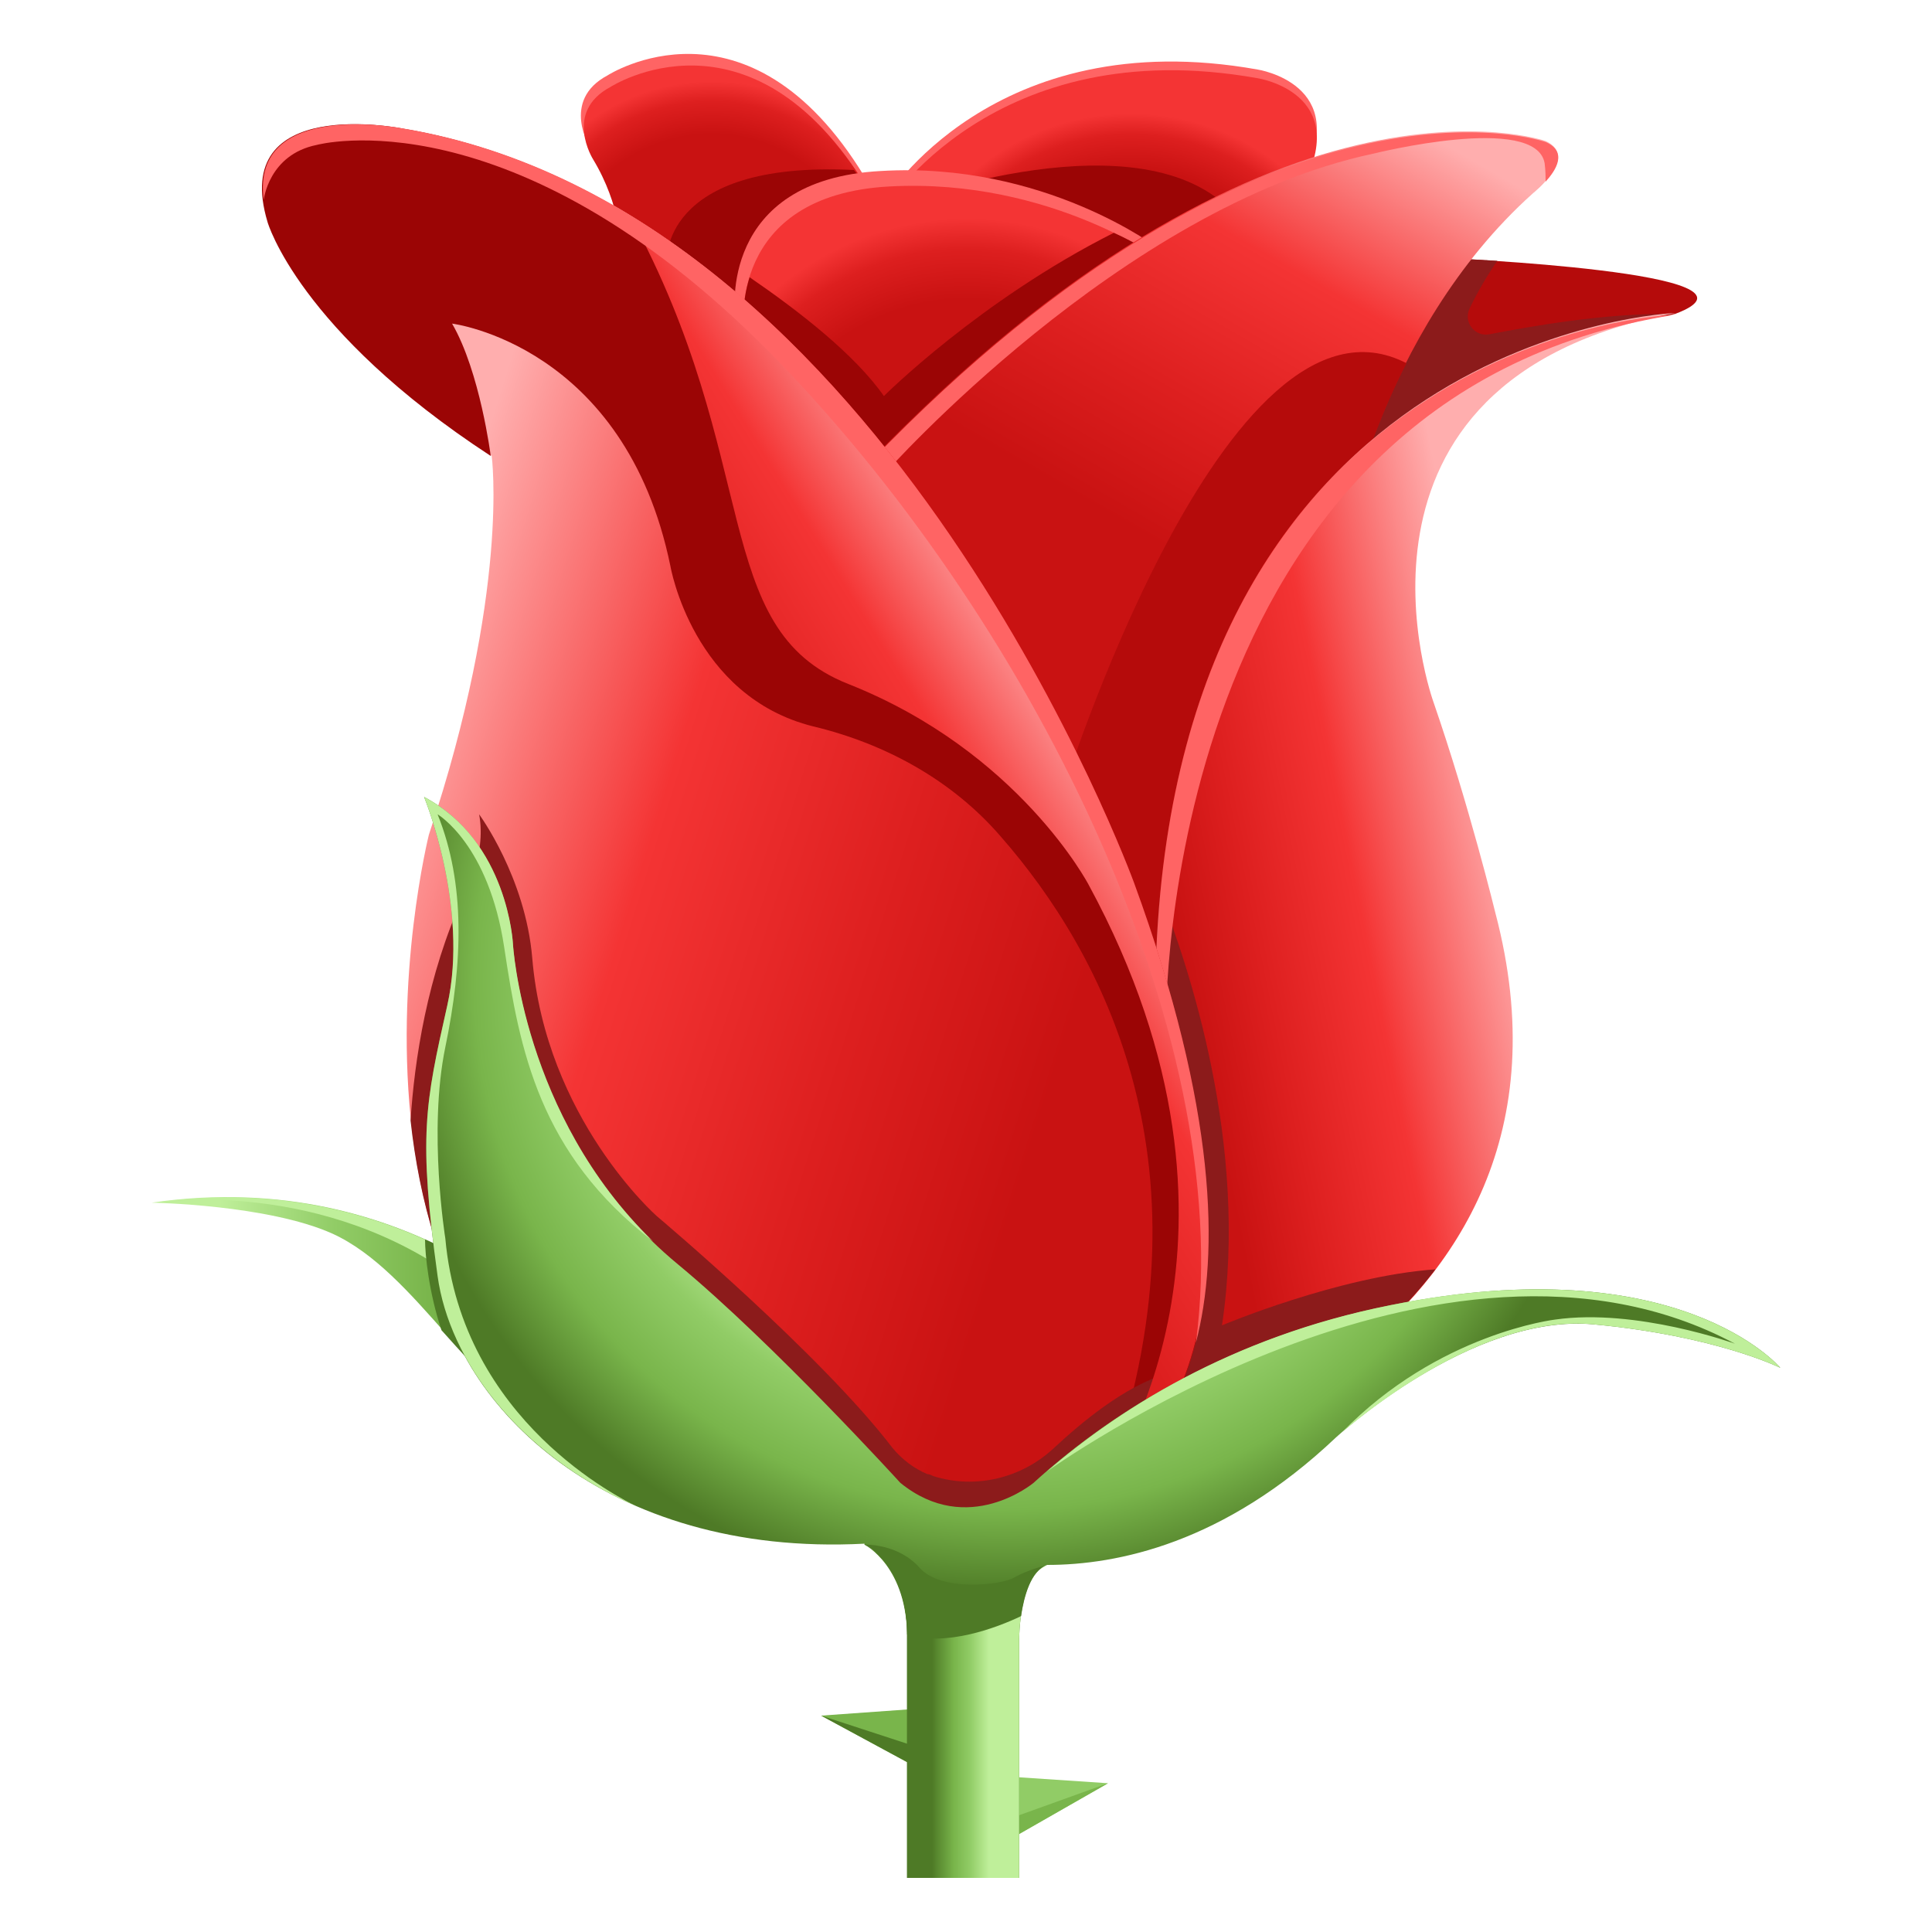
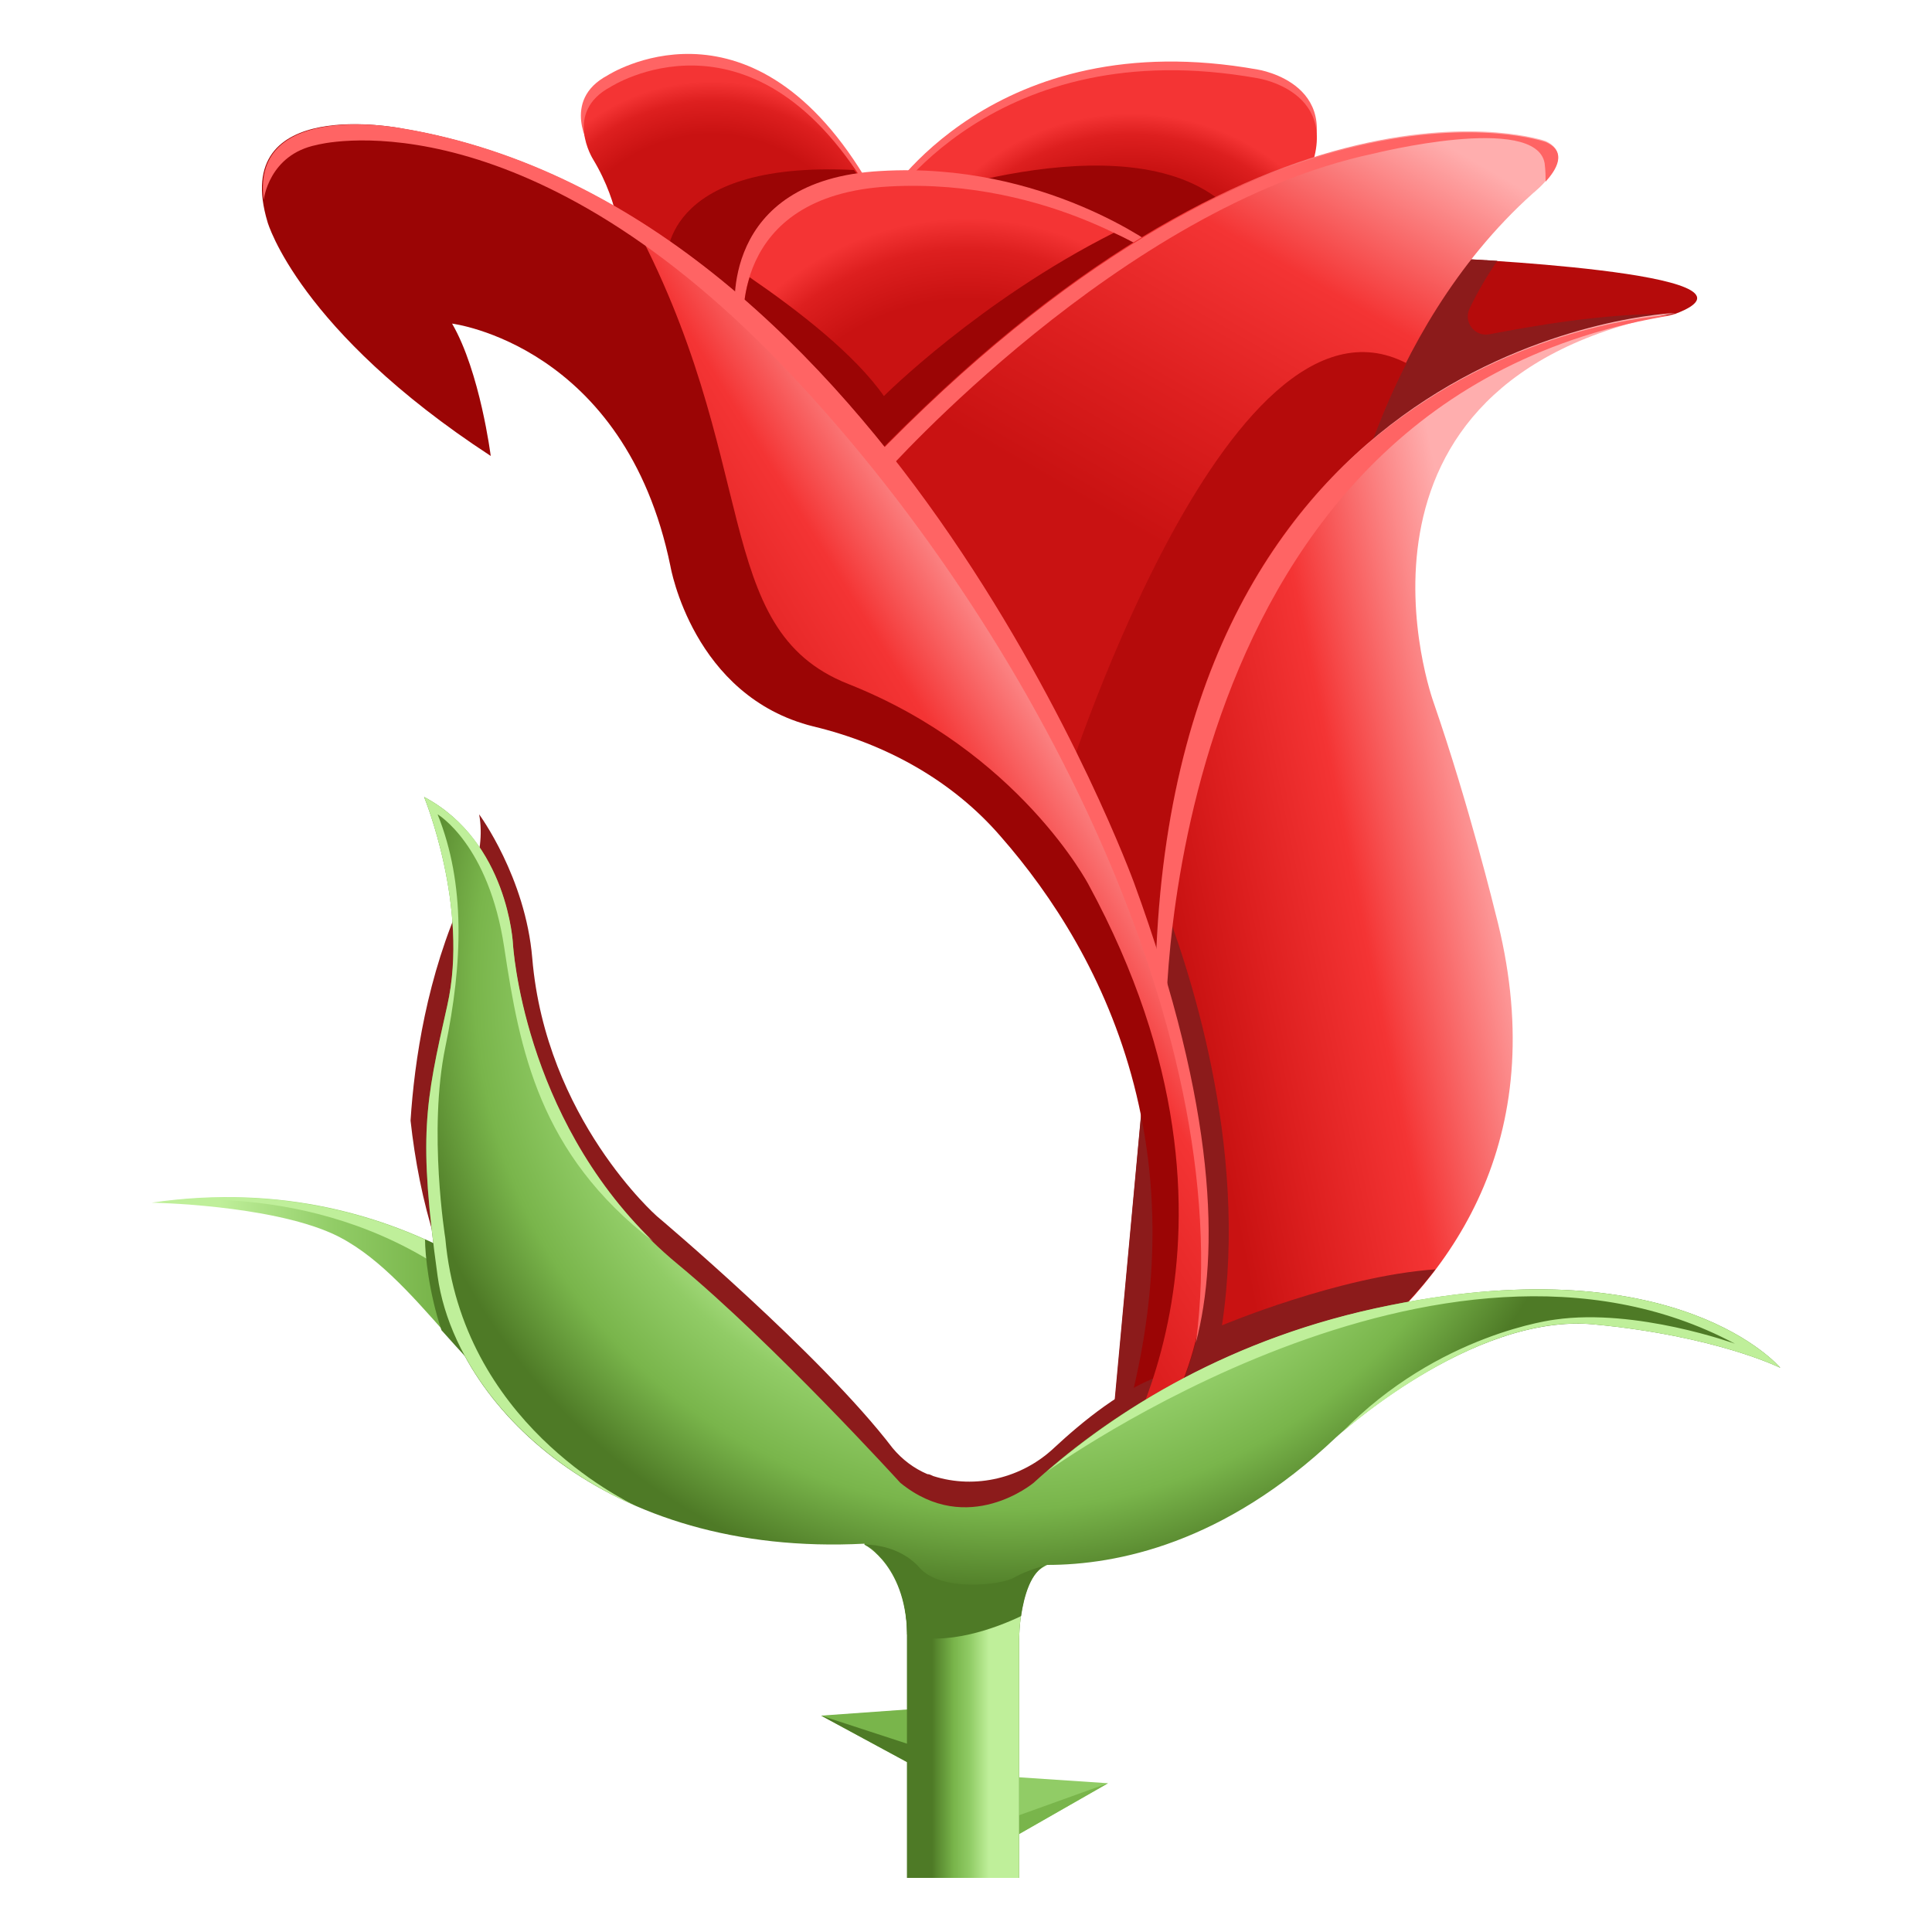
<svg xmlns="http://www.w3.org/2000/svg" version="1.1" id="Слой_1" x="0px" y="0px" viewBox="0 0 20 20" enable-background="new 0 0 20 20" xml:space="preserve">
  <g>
    <g>
      <path fill="#FF6464" d="M9.16,2.07c0,0,1.12-1.84,3.86-1.35c0,0,0.98,0.15,0.46,1.13s-1.91,1.63-1.91,1.63L9.16,2.07z" />
      <radialGradient id="SVGID_1_" cx="11.706" cy="3.481" r="2.419" gradientTransform="matrix(1 0.026 -0.025 0.952 0.09 -0.139)" gradientUnits="userSpaceOnUse">
        <stop offset="0.749" style="stop-color:#C91212" />
        <stop offset="0.905" style="stop-color:#DD1F1F" />
        <stop offset="1" style="stop-color:#F43434" />
      </radialGradient>
      <path fill="url(#SVGID_1_)" d="M9.16,2.16c0,0,1.12-1.84,3.86-1.35c0,0,0.98,0.15,0.46,1.13s-1.91,1.63-1.91,1.63L9.16,2.16z" />
      <path fill="#9B0505" d="M9.46,2.06c0,0,2.56-0.93,3.4,0.26S9.46,2.06,9.46,2.06z" />
    </g>
    <g>
      <path fill="#B50B0B" d="M14.93,2.67c0,0,3.56,0.15,2.41,0.58l-0.53,0.1l-1.23,0.44L14.4,4.84l-0.94-0.62L14.93,2.67z" />
      <path fill="#8C1B1B" d="M17.32,3.25c-0.01,0-0.01,0-0.02,0c-0.69-0.01-1.46,0.13-1.88,0.21c-0.15,0.03-0.27-0.12-0.21-0.26    c0.09-0.19,0.2-0.37,0.29-0.5c-0.33-0.02-0.57-0.03-0.57-0.03l-1.47,1.55l0.94,0.62l1.18-1.05l1.23-0.44L17.32,3.25z" />
    </g>
    <g>
      <path fill="#FF6464" d="M6.4,2.45c0,0,0-0.44-0.29-0.92c0,0-0.31-0.49,0.18-0.75c0,0,1.45-0.94,2.66,1.05s-2.1,1.44-2.1,1.44    L6.4,2.45z" />
      <radialGradient id="SVGID_2_" cx="7.37" cy="3.03" r="2.188" gradientUnits="userSpaceOnUse">
        <stop offset="0.749" style="stop-color:#C91212" />
        <stop offset="0.905" style="stop-color:#DD1F1F" />
        <stop offset="1" style="stop-color:#F43434" />
      </radialGradient>
      <path fill="url(#SVGID_2_)" d="M6.43,2.57c0,0,0-0.44-0.29-0.92c0,0-0.31-0.49,0.18-0.75c0,0,1.45-0.94,2.66,1.05    s-2.1,1.44-2.1,1.44L6.43,2.57z" />
      <path fill="#9B0505" d="M8.84,1.76c-2.02-0.1-1.94,0.96-1.94,0.96l0.5,0.74c0.23,0.02,0.5,0.02,0.76,0    C8.5,3.25,8.91,2.99,9.23,2.73c0.01-0.2-0.06-0.45-0.26-0.78C8.93,1.88,8.89,1.82,8.84,1.76z" />
    </g>
    <g>
      <path fill="#FF6464" d="M7.61,3.25c0,0-0.18-1.39,1.51-1.48c1.69-0.1,2.87,0.8,2.87,0.8L9.33,5.21L7.61,3.25z" />
      <radialGradient id="SVGID_3_" cx="10.009" cy="5.601" r="3.179" gradientTransform="matrix(1 0 0 1.051 0 -0.284)" gradientUnits="userSpaceOnUse">
        <stop offset="0.749" style="stop-color:#C91212" />
        <stop offset="0.905" style="stop-color:#DD1F1F" />
        <stop offset="1" style="stop-color:#F43434" />
      </radialGradient>
      <path fill="url(#SVGID_3_)" d="M7.7,3.41c0,0-0.18-1.39,1.51-1.48s2.87,0.8,2.87,0.8L9.41,5.37L7.7,3.41z" />
      <path fill="#9B0505" d="M11.53,2.41c-1.39,0.7-2.38,1.69-2.38,1.69c-0.3-0.43-0.88-0.88-1.39-1.23C7.67,3.15,7.7,3.41,7.7,3.41    l1.72,1.96l2.66-2.65C12.08,2.72,11.88,2.57,11.53,2.41z" />
    </g>
    <g>
      <linearGradient id="SVGID_4_" gradientUnits="userSpaceOnUse" x1="14.37" y1="1.158" x2="11.464" y2="6.22">
        <stop offset="0" style="stop-color:#FFAEAE" />
        <stop offset="0.328" style="stop-color:#F43434" />
        <stop offset="0.623" style="stop-color:#DD1F1F" />
        <stop offset="0.867" style="stop-color:#C91212" />
      </linearGradient>
      <path fill="url(#SVGID_4_)" d="M13.89,5.68c0,0,0.36-2.23,1.98-3.68c0,0,0.48-0.38,0.13-0.54c0,0-2.86-1.01-7.05,3.37L12.02,11    L13.89,5.68z" />
      <path fill="#FF6464" d="M16,1.47c0,0-2.84-1-7,3.32L9.16,4.9c0,0,2.45-2.76,5.06-3.31c0,0,1.68-0.42,1.77,0.1    C16,1.77,16,1.83,16,1.88C16.11,1.76,16.23,1.57,16,1.47z" />
      <path fill="#B50B0B" d="M10.98,8.26V8.9l1.05,2.1l1.86-5.32c0,0,0.15-0.9,0.67-1.92l0,0C12.68,2.79,10.98,8.26,10.98,8.26z" />
    </g>
    <g>
      <linearGradient id="SVGID_5_" gradientUnits="userSpaceOnUse" x1="16.394" y1="8.852" x2="11.102" y2="9.915">
        <stop offset="0.133" style="stop-color:#FFAEAE" />
        <stop offset="0.441" style="stop-color:#F43434" />
        <stop offset="0.649" style="stop-color:#DD1F1F" />
        <stop offset="0.79" style="stop-color:#C91212" />
      </linearGradient>
      <path fill="url(#SVGID_5_)" d="M11.47,15.29c0,0,5.21-1.29,4.01-5.84c0,0-0.27-1.11-0.64-2.18c0,0-1.21-3.33,2.5-4.03    c0,0-5.09,0.2-5.37,6.59L11.47,15.29z" />
      <path fill="#8C1B1B" d="M12.01,9.25c-0.02,0.19-0.03,0.38-0.04,0.58l-0.44,4.76l0.74,0.42c0.74-0.3,1.84-0.89,2.59-1.87    c-1,0.07-2.21,0.58-2.21,0.58C12.93,11.85,12.3,9.99,12.01,9.25z" />
      <path fill="#FF6464" d="M11.97,9.84l-0.06,0.65l0.16,0.1c0,0-0.08-6.49,5.26-7.33C17.34,3.25,12.25,3.44,11.97,9.84z" />
    </g>
    <g>
      <linearGradient id="SVGID_6_" gradientUnits="userSpaceOnUse" x1="3.985" y1="7.861" x2="12.36" y2="10.486">
        <stop offset="0" style="stop-color:#FFAEAE" />
        <stop offset="0.328" style="stop-color:#F43434" />
        <stop offset="0.623" style="stop-color:#DD1F1F" />
        <stop offset="0.867" style="stop-color:#C91212" />
      </linearGradient>
-       <path fill="url(#SVGID_6_)" d="M11.47,15.29c0,0,2.14-1.02,0.27-6.15c0,0-2.54-6.97-7.57-7.81c0,0-1.79-0.36-1.39,0.97    c0,0,0.32,1.12,2.31,2.42c0,0,0.19,1.4-0.65,3.92c0,0-1.48,5.9,3.07,6.97C7.5,15.6,10.13,16.2,11.47,15.29z" />
      <path fill="#9B0505" d="M11.73,9.14c0,0-2.54-6.97-7.57-7.81c0,0-1.79-0.36-1.39,0.97c0,0,0.32,1.12,2.31,2.42    c0,0-0.11-0.87-0.4-1.37c0,0,1.79,0.22,2.26,2.51c0,0,0.23,1.35,1.48,1.66c0.75,0.18,1.44,0.56,1.94,1.14    c1.06,1.21,2.25,3.43,1.1,6.64l0,0l0,0C11.47,15.29,13.61,14.28,11.73,9.14z" />
      <path fill="#8C1B1B" d="M12.08,14.22c-0.44,0.13-0.89,0.51-1.17,0.77c-0.33,0.31-0.81,0.43-1.25,0.29    c-0.02-0.01-0.04-0.02-0.06-0.02c-0.14-0.06-0.26-0.15-0.36-0.27C8.5,14.02,6.8,12.59,6.8,12.59s-1.15-1.01-1.29-2.67    C5.44,9.08,4.96,8.43,4.96,8.43C5.04,8.86,4.8,9.27,4.8,9.27c-0.38,0.83-0.51,1.71-0.55,2.33c0.18,1.64,0.92,3.46,3.25,4    c0,0,2.63,0.6,3.97-0.31c0,0,0.3-0.14,0.58-0.59L12.08,14.22z" />
      <linearGradient id="SVGID_7_" gradientUnits="userSpaceOnUse" x1="11.358" y1="7.312" x2="8.718" y2="8.937">
        <stop offset="0" style="stop-color:#FFAEAE" />
        <stop offset="0.508" style="stop-color:#F43434" />
        <stop offset="1" style="stop-color:#DD1F1F" />
      </linearGradient>
      <path fill="url(#SVGID_7_)" d="M11.73,9.14c0,0-1.74-4.79-5.21-6.91C7.9,4.76,7.34,6.51,8.78,7.08c1.77,0.7,2.49,2.08,2.49,2.08    c1.98,3.65,0.19,6.13,0.19,6.13S13.61,14.28,11.73,9.14z" />
      <path fill="#FF6464" d="M12.38,13.9c0.24-0.92,0.22-2.41-0.64-4.76c0,0-2.54-6.97-7.57-7.81c0,0-1.58-0.31-1.44,0.74    c0,0,0.05-0.47,0.55-0.57c0,0,2.01-0.55,4.68,2.14C10.62,6.34,12.81,10.66,12.38,13.9z" />
    </g>
    <g>
      <g>
        <polygon fill="#79B54B" points="9.48,18.29 8.5,17.76 9.48,17.69    " />
        <polygon fill="#4E7A26" points="8.5,17.76 9.48,18.08 9.48,18.29    " />
      </g>
      <g>
        <polygon fill="#91CC66" points="10.49,19.02 11.47,18.46 10.42,18.39    " />
        <polygon fill="#79B54B" points="11.47,18.46 10.49,19.02 10.47,18.82    " />
      </g>
      <g>
        <linearGradient id="SVGID_8_" gradientUnits="userSpaceOnUse" x1="1.566" y1="13.605" x2="5.878" y2="13.605">
          <stop offset="0.164" style="stop-color:#BFEF9A" />
          <stop offset="0.441" style="stop-color:#91CC66" />
          <stop offset="0.674" style="stop-color:#79B54B" />
          <stop offset="1" style="stop-color:#4E7A26" />
        </linearGradient>
        <path fill="url(#SVGID_8_)" d="M1.57,12.45c0,0,1.2,0.02,1.87,0.32c0.88,0.4,1.47,1.68,2.35,2.04l0.09-0.96     C5.88,13.85,4.29,12.05,1.57,12.45z" />
        <path fill="#BFEF9A" d="M1.68,12.44c0.47-0.05,2.28-0.13,3.63,1.31c0.23,0.24,0.4,0.38,0.53,0.45l0.03-0.35     C5.88,13.85,4.33,12.1,1.68,12.44z" />
        <path fill="#4E7A26" d="M4.57,13.77c0.19,0.21,0.38,0.43,0.58,0.61C5.38,14.32,5.58,14,5.58,14l-0.29-0.66     c-0.23-0.17-0.53-0.35-0.89-0.51C4.4,12.99,4.44,13.38,4.57,13.77z" />
      </g>
      <g>
        <radialGradient id="SVGID_9_" cx="10.37" cy="10.174" r="6.349" gradientUnits="userSpaceOnUse">
          <stop offset="0.6" style="stop-color:#BFEF9A" />
          <stop offset="0.728" style="stop-color:#91CC66" />
          <stop offset="0.859" style="stop-color:#79B54B" />
          <stop offset="1" style="stop-color:#4E7A26" />
        </radialGradient>
        <path fill="url(#SVGID_9_)" d="M14.4,13.51c-1.79,0.36-3.01,1.21-3.7,1.84l0,0c0,0-0.68,0.57-1.38,0c0,0-1.31-1.44-2.3-2.26     c-1.6-1.32-1.71-3.31-1.71-3.31S5.26,8.71,4.39,8.25c0,0,0.47,1.14,0.24,2.16c-0.23,1.02-0.3,1.35-0.1,2.8     c0.18,1.32,1.73,2.91,4.42,2.77l0,0.01c0,0,0.45,0.23,0.44,0.98v2.47h1.16v-2.47c0,0,0-0.67,0.29-0.77l0,0     c0.72,0,1.83-0.22,2.99-1.32c0,0,1.4-1.29,2.67-1.17c1.27,0.12,1.93,0.45,1.93,0.45S17.39,12.91,14.4,13.51z" />
        <path fill="#BFEF9A" d="M4.61,12.82c0,0-0.18-1.11,0-1.98c0.18-0.87,0.21-1.69-0.08-2.41c0,0,0.53,0.31,0.69,1.38     c0.16,1.06,0.36,2.13,1.54,3.04c0,0,0,0,0,0c-1.35-1.31-1.45-3.08-1.45-3.08S5.26,8.71,4.39,8.25c0,0,0.47,1.14,0.24,2.16     c-0.23,1.02-0.3,1.35-0.1,2.8c0.12,0.87,0.83,1.84,2.05,2.38C6.45,15.52,4.78,14.72,4.61,12.82z" />
        <path fill="#BFEF9A" d="M14.4,13.51c-1.68,0.33-2.85,1.11-3.56,1.72c0.01,0,4.07-2.95,7.12-1.32c0,0-1.02-0.37-1.86-0.25     c0,0-1.21,0.14-2.21,1.17c0,0,0,0,0,0c0.28-0.24,1.5-1.23,2.61-1.12c1.27,0.12,1.93,0.45,1.93,0.45S17.39,12.91,14.4,13.51z" />
      </g>
      <linearGradient id="SVGID_10_" gradientUnits="userSpaceOnUse" x1="10.353" y1="17.707" x2="9.647" y2="17.707">
        <stop offset="0.164" style="stop-color:#BFEF9A" />
        <stop offset="0.441" style="stop-color:#91CC66" />
        <stop offset="0.674" style="stop-color:#79B54B" />
        <stop offset="1" style="stop-color:#4E7A26" />
      </linearGradient>
      <path fill="url(#SVGID_10_)" d="M10.84,16.2L10.84,16.2c-0.29,0.1-0.29,0.77-0.29,0.77v2.47H9.39v-2.47    c0.02-0.76-0.44-0.98-0.44-0.98l0-0.01l0.7,0.55l0.76-0.06L10.84,16.2z" />
      <path fill="#4E7A26" d="M9.52,16.23c-0.22-0.25-0.56-0.24-0.56-0.24s0.43,0.22,0.43,0.93c0.4,0.13,0.93-0.07,1.18-0.19    c0.03-0.2,0.1-0.47,0.27-0.53c0,0-0.2,0.05-0.34,0.13C10.37,16.41,9.74,16.48,9.52,16.23z" />
    </g>
  </g>
</svg>